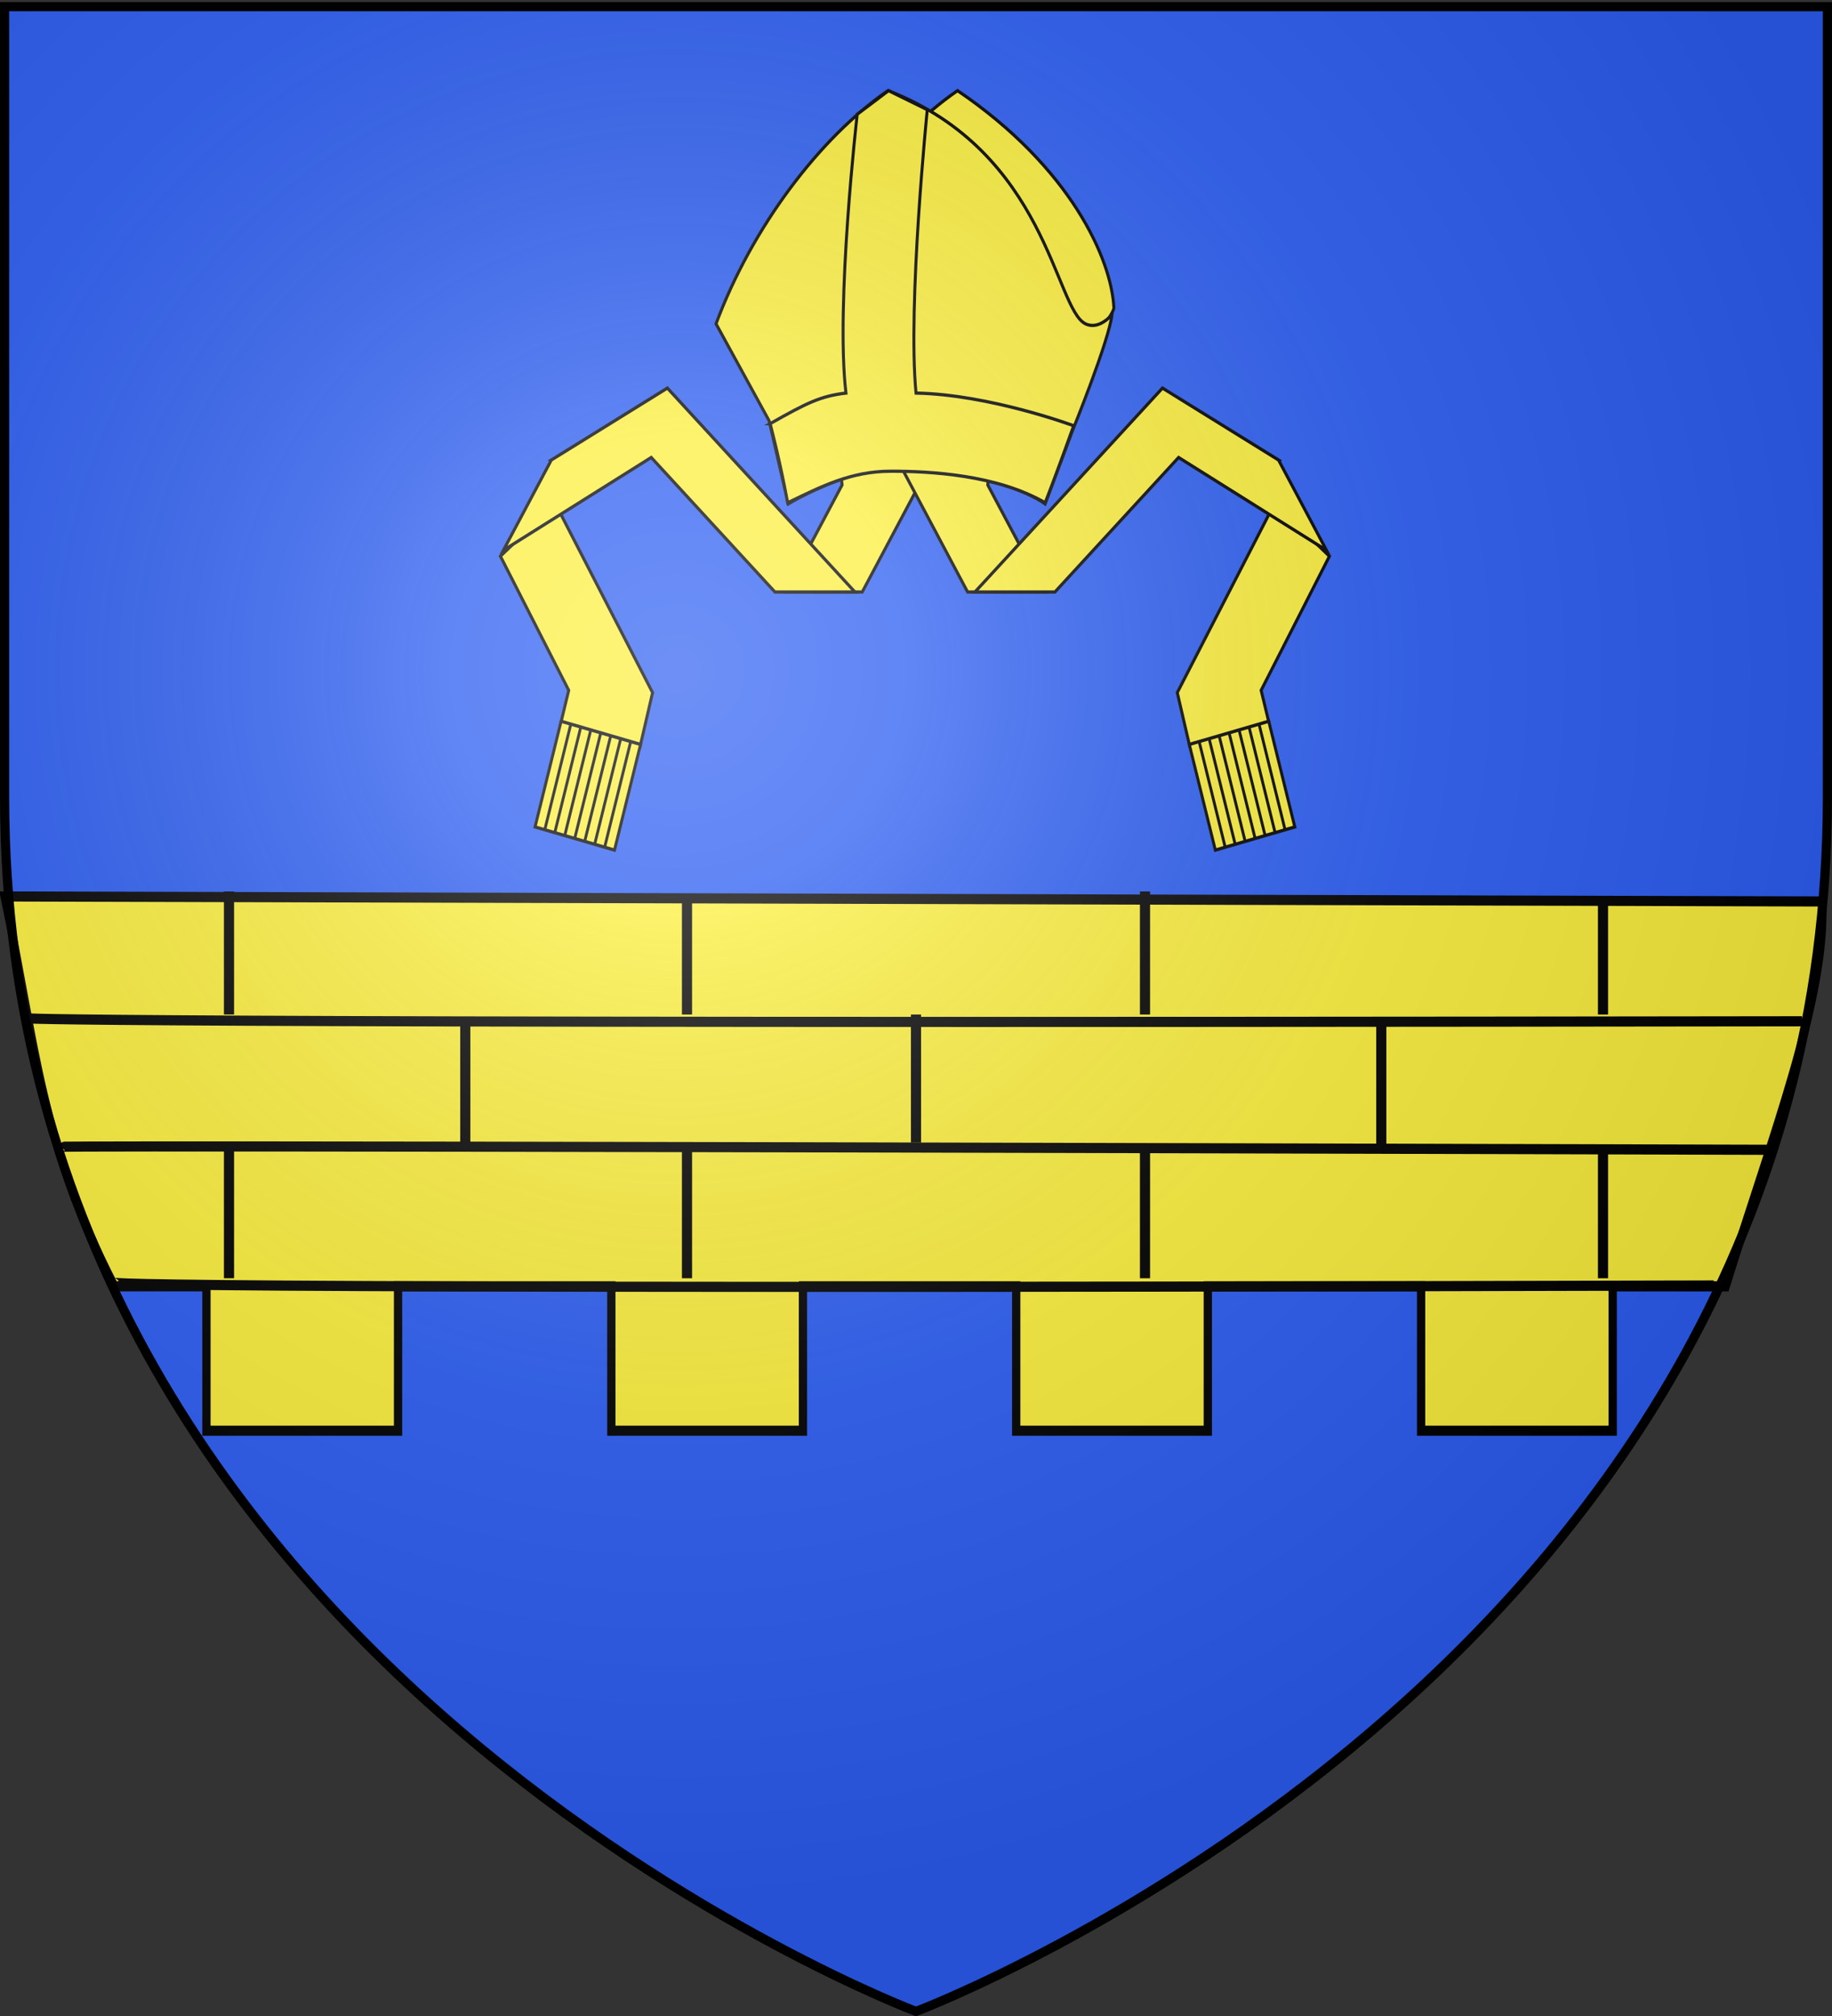
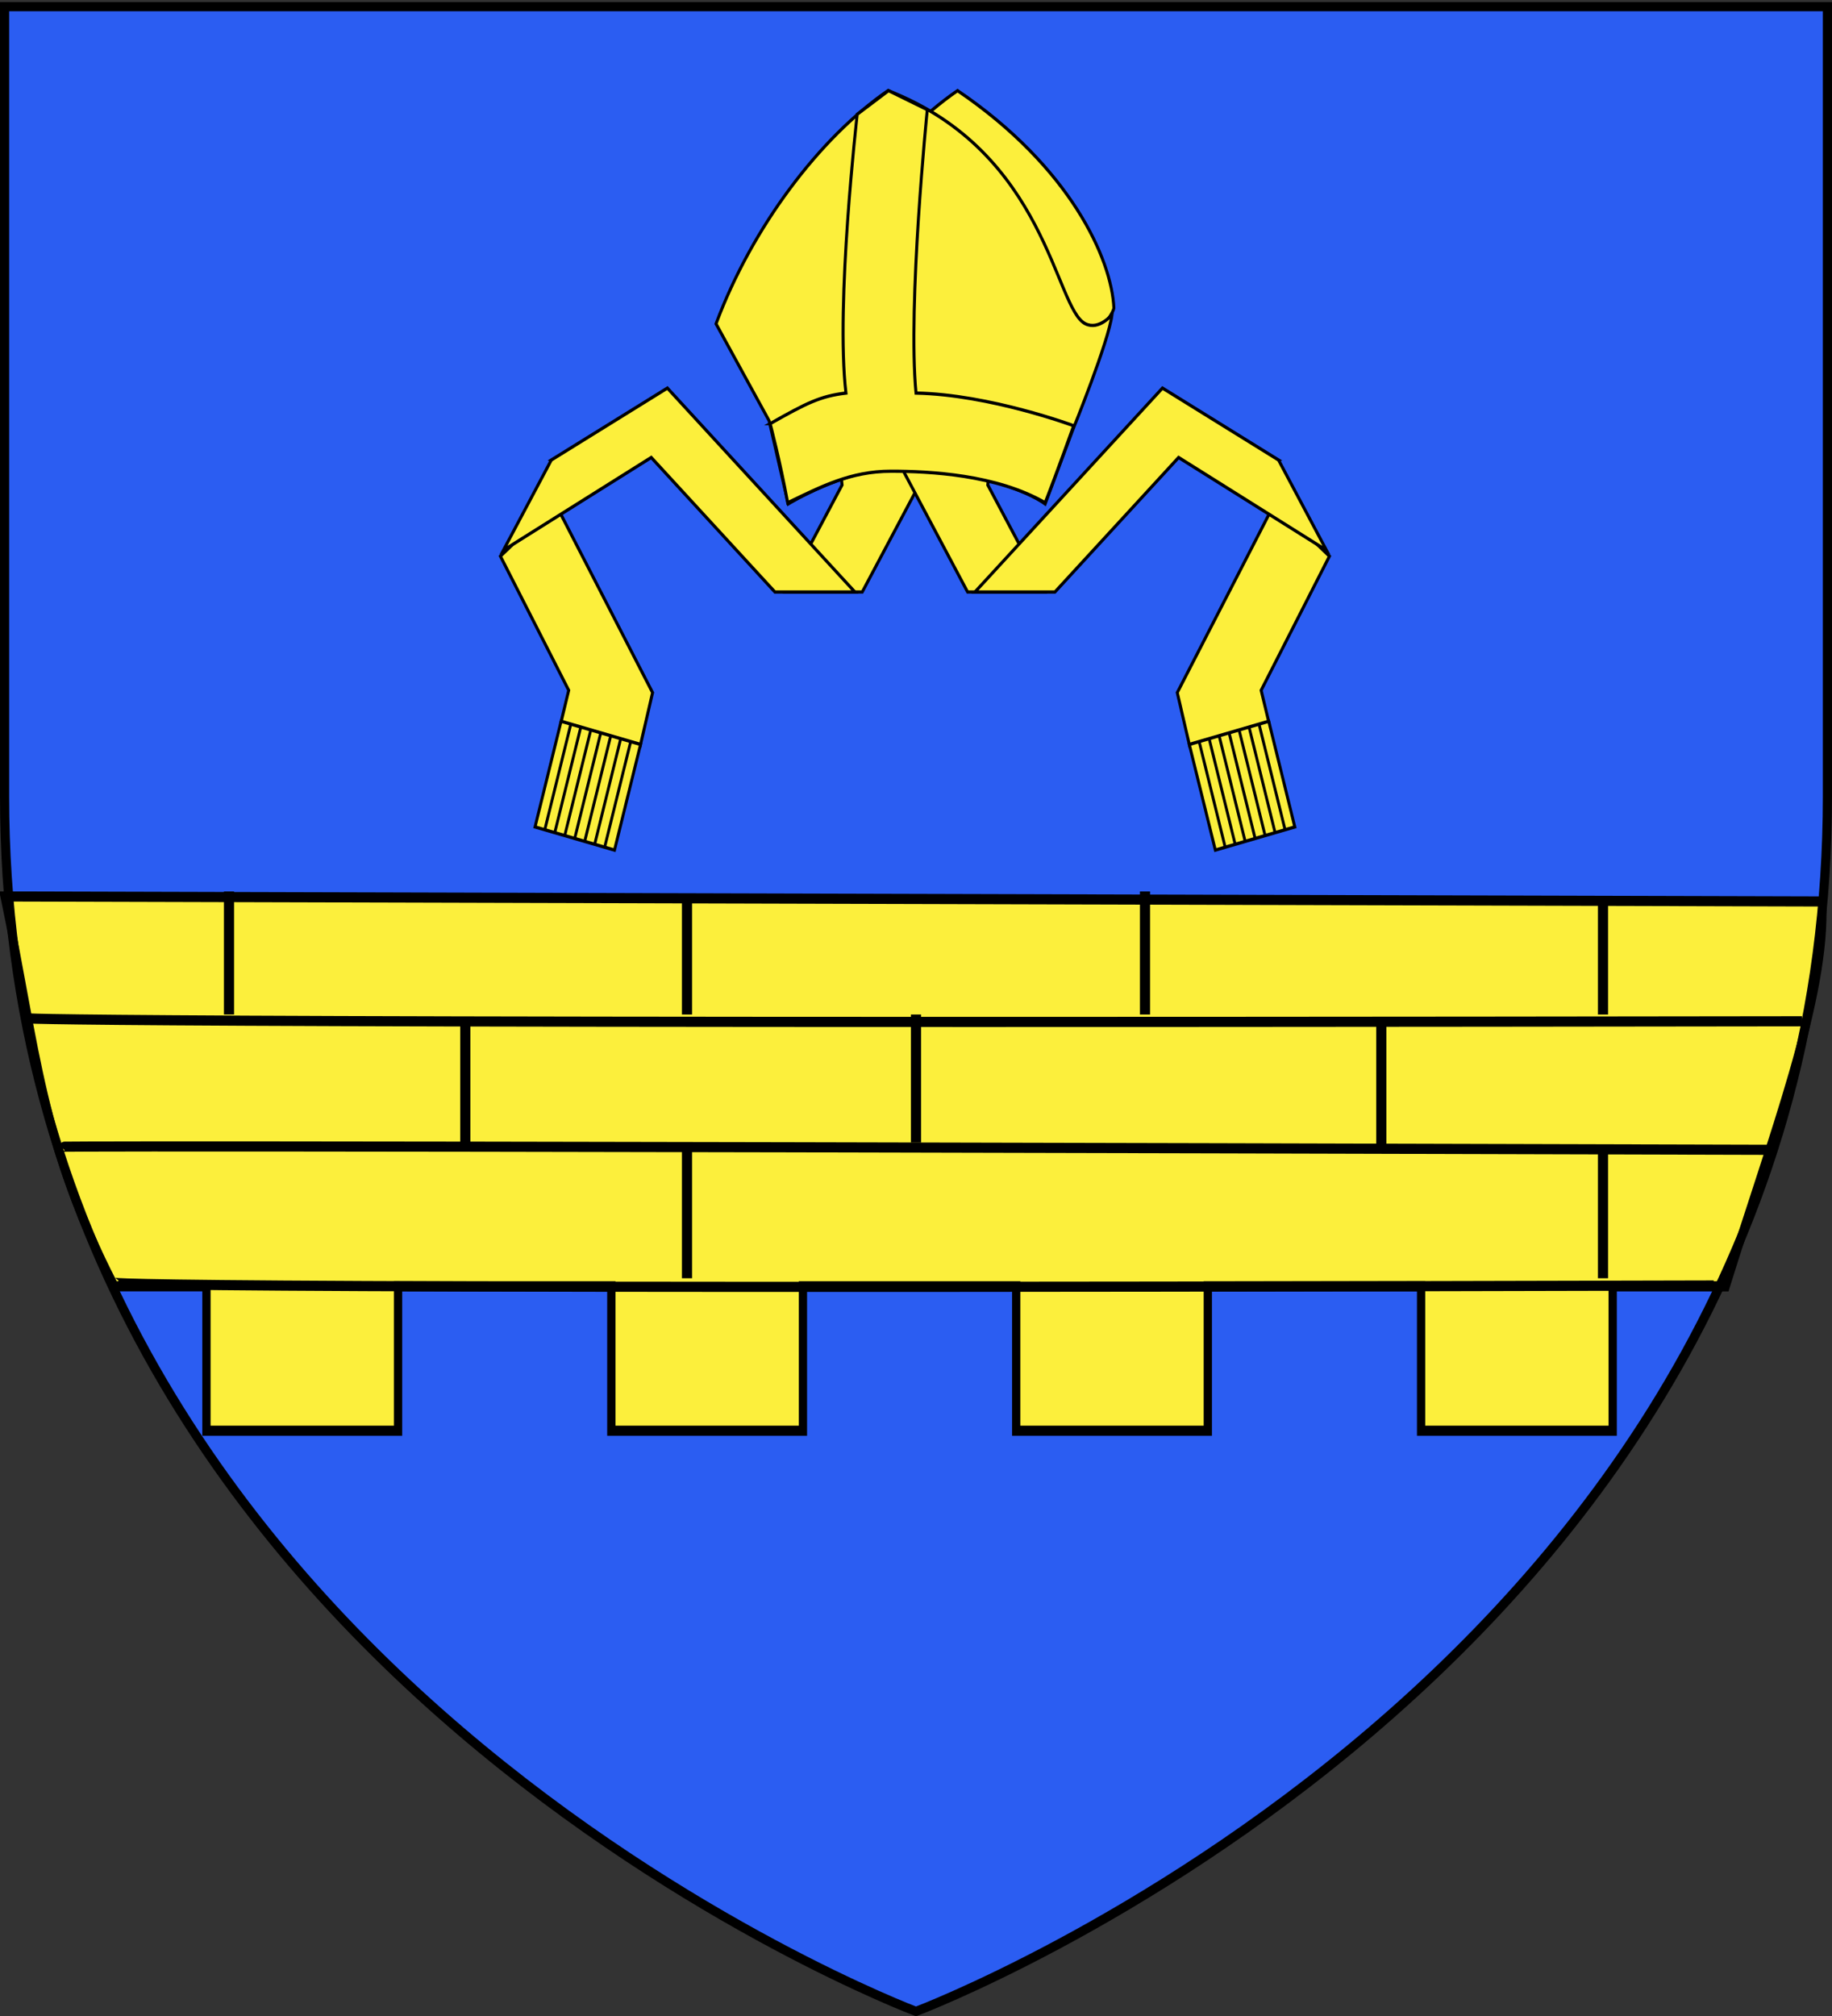
<svg xmlns="http://www.w3.org/2000/svg" xmlns:xlink="http://www.w3.org/1999/xlink" width="600" height="660" version="1.0">
  <rect width="100%" height="100%" fill="#333333" stroke="none" />
  <defs>
    <linearGradient id="b">
      <stop offset="0" style="stop-color:white;stop-opacity:.314" />
      <stop offset=".19" style="stop-color:white;stop-opacity:.251" />
      <stop offset=".6" style="stop-color:#6b6b6b;stop-opacity:.125" />
      <stop offset="1" style="stop-color:black;stop-opacity:.125" />
    </linearGradient>
    <linearGradient id="a">
      <stop offset="0" style="stop-color:#fd0000;stop-opacity:1" />
      <stop offset=".5" style="stop-color:#e77275;stop-opacity:.659" />
      <stop offset="1" style="stop-color:black;stop-opacity:.323" />
    </linearGradient>
    <linearGradient id="c">
      <stop offset="0" style="stop-color:#fd0000;stop-opacity:1" />
      <stop offset=".5" style="stop-color:#e77275;stop-opacity:.659" />
      <stop offset="1" style="stop-color:black;stop-opacity:.323" />
    </linearGradient>
    <linearGradient id="d">
      <stop offset="0" style="stop-color:white;stop-opacity:.314" />
      <stop offset=".19" style="stop-color:white;stop-opacity:.251" />
      <stop offset=".6" style="stop-color:#6b6b6b;stop-opacity:.125" />
      <stop offset="1" style="stop-color:black;stop-opacity:.125" />
    </linearGradient>
    <radialGradient xlink:href="#b" id="j" cx="221.445" cy="226.331" r="300" fx="221.445" fy="226.331" gradientTransform="matrix(1.353 0 0 1.349 -77.63 -85.747)" gradientUnits="userSpaceOnUse" />
  </defs>
  <g style="display:inline">
    <path d="M300 658.5s298.5-112.32 298.5-397.772V2.176H1.5v258.552C1.5 546.18 300 658.5 300 658.5z" style="fill:#2b5df2;fill-opacity:1;fill-rule:evenodd;stroke:none;stroke-width:1px;stroke-linecap:butt;stroke-linejoin:miter;stroke-opacity:1" />
    <g style="fill:#fcef3c">
      <g style="fill:#fcef3c;display:inline">
        <path d="M80.955 85.257v38.656H50.81c-24.311 38.665-25.476 63.266-35.953 104.36l595.24-1.335c1.502-25.524-16.392-63.006-31.584-103.025h-36.999V85.257h-62.75v38.656h-69.853V85.257h-62.75v38.656h-69.853V85.257h-62.75v38.656h-69.853V85.257z" style="fill:#fcef3c;fill-opacity:1;fill-rule:evenodd;stroke:#000;stroke-width:2.712;stroke-linejoin:miter;stroke-miterlimit:4;stroke-opacity:1;stroke-dasharray:none;display:inline" transform="matrix(1 0 0 -1.223 -13.339 572.663)" />
      </g>
    </g>
    <path d="M590.152 334.347c-583.423.823-581.606-.994-581.606-.994M581.672 376.428c-561.012-1.6-561.618-.995-561.618-.995M561.254 420.846c-551.026 1.428-523.716-.995-523.716-.995" style="fill:none;stroke:#000;stroke-width:3.318;stroke-linecap:butt;stroke-linejoin:miter;stroke-miterlimit:4;stroke-opacity:1;stroke-dasharray:none" />
    <path id="e" d="M75 291.843v40.291" style="fill:none;stroke:#000;stroke-width:3.318;stroke-linecap:butt;stroke-linejoin:miter;stroke-miterlimit:4;stroke-opacity:1;stroke-dasharray:none" />
-     <path id="f" d="M75 375.715v42.758" style="fill:none;stroke:#000;stroke-width:3.318;stroke-linecap:butt;stroke-linejoin:miter;stroke-miterlimit:4;stroke-opacity:1;stroke-dasharray:none" />
    <path id="g" d="M152.387 333.779v41.113" style="fill:none;stroke:#000;stroke-width:3.318;stroke-linecap:butt;stroke-linejoin:miter;stroke-miterlimit:4;stroke-opacity:1;stroke-dasharray:none" />
    <path id="h" d="M225 294.31v37.824" style="fill:none;stroke:#000;stroke-width:3.318;stroke-linecap:butt;stroke-linejoin:miter;stroke-miterlimit:4;stroke-opacity:1;stroke-dasharray:none" />
    <path id="i" d="M225 376.537v41.936" style="fill:none;stroke:#000;stroke-width:3.318;stroke-linecap:butt;stroke-linejoin:miter;stroke-miterlimit:4;stroke-opacity:1;stroke-dasharray:none" />
    <path d="M300 332.134v41.936" style="fill:none;stroke:#000;stroke-width:3.318;stroke-linecap:butt;stroke-linejoin:miter;stroke-miterlimit:4;stroke-opacity:1;stroke-dasharray:none" />
    <use xlink:href="#e" width="600" height="660" transform="translate(300)" />
    <use xlink:href="#f" width="600" height="660" transform="translate(300)" />
    <use xlink:href="#g" width="600" height="660" transform="translate(300)" />
    <use xlink:href="#h" width="600" height="660" transform="translate(300)" />
    <use xlink:href="#i" width="600" height="660" transform="translate(300)" />
    <g style="fill:#fcef3c">
      <g style="fill:#fcef3c;fill-opacity:1;stroke-width:.35;stroke-miterlimit:4;stroke-dasharray:none">
        <g style="fill:#fcef3c;fill-opacity:1;stroke-width:.35;stroke-miterlimit:4;stroke-dasharray:none">
          <g style="fill:#fcef3c;fill-opacity:1;stroke:#000;stroke-width:.35;stroke-miterlimit:4;stroke-opacity:1;stroke-dasharray:none" transform="matrix(2.796 0 0 3.039 167.656 15.44)">
            <a style="fill:#fcef3c;fill-opacity:1;stroke:#000;stroke-width:.35;stroke-miterlimit:4;stroke-opacity:1;stroke-dasharray:none" transform="translate(0 .746)">
              <path d="m-1.345 54.093 7.998 14.445-.93 3.544s9.233 2.64 9.265 2.609l1.489-5.904-11.4-20.384-6.422 5.69z" style="fill:#fcef3c;fill-opacity:1;fill-rule:evenodd;stroke:#000;stroke-width:.35;stroke-linecap:butt;stroke-linejoin:miter;stroke-miterlimit:4;stroke-opacity:1;stroke-dasharray:none" />
            </a>
            <path d="m38.674 47.164-6.658 11.53h9.02l8.547-14.802H38.301l.373 3.272z" style="fill:#fcef3c;fill-opacity:1;fill-rule:evenodd;stroke:#000;stroke-width:.35;stroke-linecap:butt;stroke-linejoin:miter;stroke-miterlimit:4;stroke-opacity:1;stroke-dasharray:none" />
            <path d="M4.616 44.476-1 54.202l17.32-10L30.81 58.696h9.37l-21.97-21.97-13.595 7.75z" style="fill:#fcef3c;fill-opacity:1;fill-rule:evenodd;stroke:#000;stroke-width:.35;stroke-linecap:butt;stroke-linejoin:miter;stroke-miterlimit:4;stroke-opacity:1;stroke-dasharray:none" />
          </g>
          <g style="fill:#fcef3c;fill-opacity:1;stroke-width:.355;stroke-miterlimit:4;stroke-dasharray:none">
            <path d="M199.556 86.122h9.924v11.783h-9.924z" style="fill:#fcef3c;fill-opacity:1;stroke:#000;stroke-width:.355;stroke-miterlimit:4;stroke-opacity:1;stroke-dasharray:none" transform="matrix(2.622 .764 -.724 2.936 -277.118 -169.187)" />
            <g style="fill:#fcef3c;fill-opacity:1;stroke-width:.366;stroke-miterlimit:4;stroke-dasharray:none">
              <path d="M209.225 99.968V88.093M210.552 99.968V88.093M211.878 99.968V88.093M213.204 99.968V88.093M214.53 99.968V88.093M215.857 99.968V88.093M217.184 99.968V88.093" style="fill:#fcef3c;fill-opacity:1;fill-rule:evenodd;stroke:#000;stroke-width:.366;stroke-linecap:butt;stroke-linejoin:miter;stroke-miterlimit:4;stroke-opacity:1;stroke-dasharray:none" transform="matrix(2.464 .718 -.724 2.936 -264.77 -171.936)" />
            </g>
          </g>
        </g>
        <g style="fill:#fcef3c;fill-opacity:1;stroke-width:.35;stroke-miterlimit:4;stroke-dasharray:none">
          <g style="fill:#fcef3c;fill-opacity:1;stroke:#000;stroke-width:.35;stroke-miterlimit:4;stroke-opacity:1;stroke-dasharray:none" transform="matrix(-2.796 0 0 3.039 431.639 15.44)">
            <a style="fill:#fcef3c;fill-opacity:1;stroke:#000;stroke-width:.35;stroke-miterlimit:4;stroke-opacity:1;stroke-dasharray:none" transform="translate(0 .746)">
              <path d="m-1.345 54.093 7.998 14.445-.93 3.544s9.233 2.64 9.265 2.609l1.489-5.904-11.4-20.384-6.422 5.69z" style="fill:#fcef3c;fill-opacity:1;fill-rule:evenodd;stroke:#000;stroke-width:.35;stroke-linecap:butt;stroke-linejoin:miter;stroke-miterlimit:4;stroke-opacity:1;stroke-dasharray:none" />
            </a>
            <path d="m38.674 47.164-6.658 11.53h9.02l8.547-14.802H38.301l.373 3.272z" style="fill:#fcef3c;fill-opacity:1;fill-rule:evenodd;stroke:#000;stroke-width:.35;stroke-linecap:butt;stroke-linejoin:miter;stroke-miterlimit:4;stroke-opacity:1;stroke-dasharray:none" />
            <path d="M4.616 44.476-1 54.202l17.32-10L30.81 58.696h9.37l-21.97-21.97-13.595 7.75z" style="fill:#fcef3c;fill-opacity:1;fill-rule:evenodd;stroke:#000;stroke-width:.35;stroke-linecap:butt;stroke-linejoin:miter;stroke-miterlimit:4;stroke-opacity:1;stroke-dasharray:none" />
          </g>
          <g style="fill:#fcef3c;fill-opacity:1;stroke-width:.355;stroke-miterlimit:4;stroke-dasharray:none">
            <path d="M199.556 86.122h9.924v11.783h-9.924z" style="fill:#fcef3c;fill-opacity:1;stroke:#000;stroke-width:.355;stroke-miterlimit:4;stroke-opacity:1;stroke-dasharray:none" transform="matrix(-2.622 .764 .724 2.936 876.412 -169.187)" />
            <g style="fill:#fcef3c;fill-opacity:1;stroke-width:.366;stroke-miterlimit:4;stroke-dasharray:none">
              <path d="M209.225 99.968V88.093M210.552 99.968V88.093M211.878 99.968V88.093M213.204 99.968V88.093M214.53 99.968V88.093M215.857 99.968V88.093M217.184 99.968V88.093" style="fill:#fcef3c;fill-opacity:1;fill-rule:evenodd;stroke:#000;stroke-width:.366;stroke-linecap:butt;stroke-linejoin:miter;stroke-miterlimit:4;stroke-opacity:1;stroke-dasharray:none" transform="matrix(-2.464 .718 .724 2.936 864.065 -171.936)" />
            </g>
          </g>
        </g>
      </g>
      <g style="fill:#fcef3c">
        <g style="fill:#fcef3c;stroke:#000;stroke-width:.35;stroke-miterlimit:4;stroke-opacity:1;stroke-dasharray:none">
          <path d="M33.762 31.418C37.99 20.973 45.949 11.335 53.907 6.3 67.11 14.535 71.952 24.417 72.22 29.727c-.322 1.838-11.718 13.356-19.68 12.883l-12.56-.746-6.217-10.446z" style="fill:#fcef3c;fill-opacity:1;fill-rule:evenodd;stroke:#000;stroke-width:.35;stroke-linecap:butt;stroke-linejoin:miter;stroke-miterlimit:4;stroke-opacity:1;stroke-dasharray:none" transform="matrix(2.796 0 0 3.039 162.884 10.526)" />
          <path d="M25.617 31.418C29.845 20.973 37.804 11.335 45.762 6.3c18.653 6.653 19.521 23.503 23.13 25.12 1.605.718 3.109-.995 3.109-.995-.373 2.86-4.601 12.435-4.601 12.435l-3.234 7.959s-5.469-3.822-18.03-3.731c-5.472.04-12.063 3.73-12.063 3.73l-2.238-8.953-6.218-10.446z" style="fill:#fcef3c;fill-opacity:1;fill-rule:evenodd;stroke:#000;stroke-width:.35;stroke-linecap:butt;stroke-linejoin:miter;stroke-miterlimit:4;stroke-opacity:1;stroke-dasharray:none" transform="matrix(2.796 0 0 3.039 162.884 10.526)" />
        </g>
        <path d="M32.6 36.99s1.18 4.082 2.105 8.74c3.97-1.755 7.552-3.485 12.42-3.485 4.613 0 12.71.38 18.52 3.485 1.345-3.148 3.43-8.512 3.43-8.512s-10.072-3.447-18.946-3.61c-1.024-9.725 1.354-31.323 1.354-31.323L46.826.18l-3.764 2.615s-2.617 21.002-1.354 30.813c-3.066.339-4.707 1.085-9.109 3.382z" style="fill:#fcef3c;fill-opacity:1;fill-rule:evenodd;stroke:#000;stroke-width:.359;stroke-linecap:butt;stroke-linejoin:miter;stroke-miterlimit:4;stroke-opacity:1;stroke-dasharray:none" transform="matrix(2.725 0 0 2.962 163.405 29.138)" />
      </g>
    </g>
  </g>
-   <path d="M300 658.5s298.5-112.32 298.5-397.772V2.176H1.5v258.552C1.5 546.18 300 658.5 300 658.5z" style="opacity:1;fill:url(#j);fill-opacity:1;fill-rule:evenodd;stroke:none;stroke-width:1px;stroke-linecap:butt;stroke-linejoin:miter;stroke-opacity:1" />
  <path d="M300 658.5S1.5 546.18 1.5 260.728V2.176h597v258.552C598.5 546.18 300 658.5 300 658.5z" style="opacity:1;fill:none;fill-opacity:1;fill-rule:evenodd;stroke:#000;stroke-width:3;stroke-linecap:butt;stroke-linejoin:miter;stroke-miterlimit:4;stroke-dasharray:none;stroke-opacity:1" />
</svg>